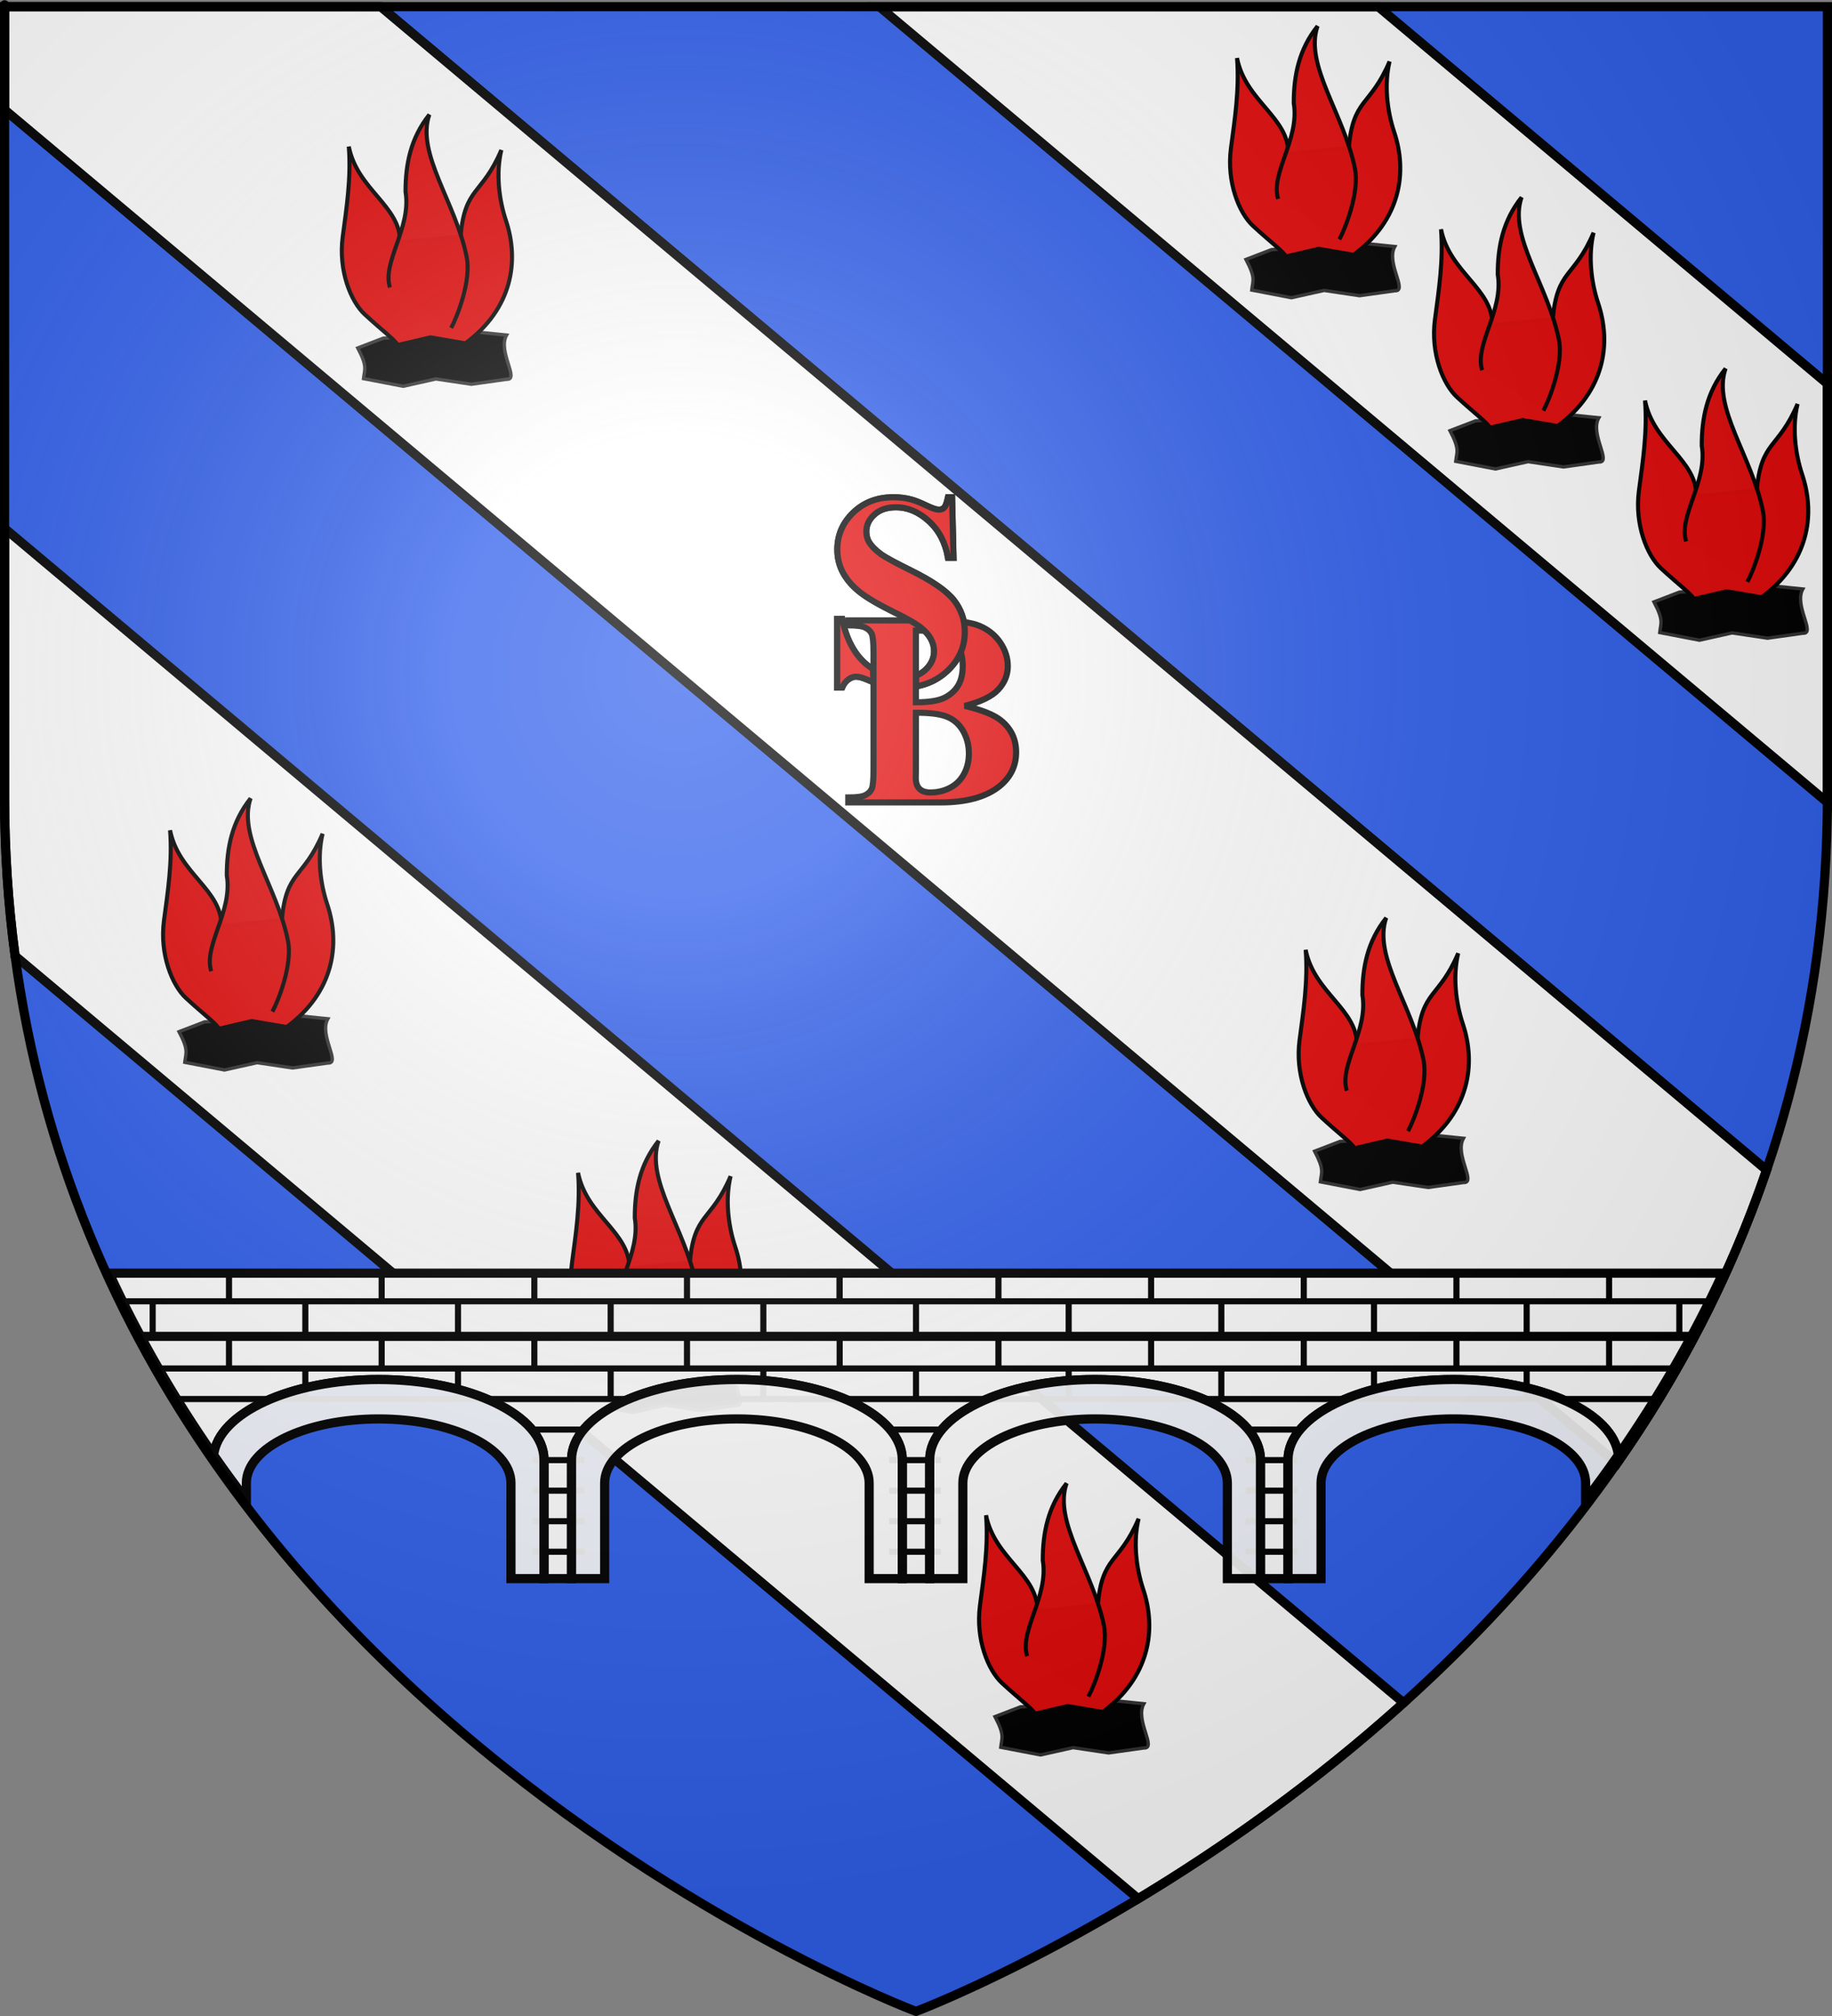
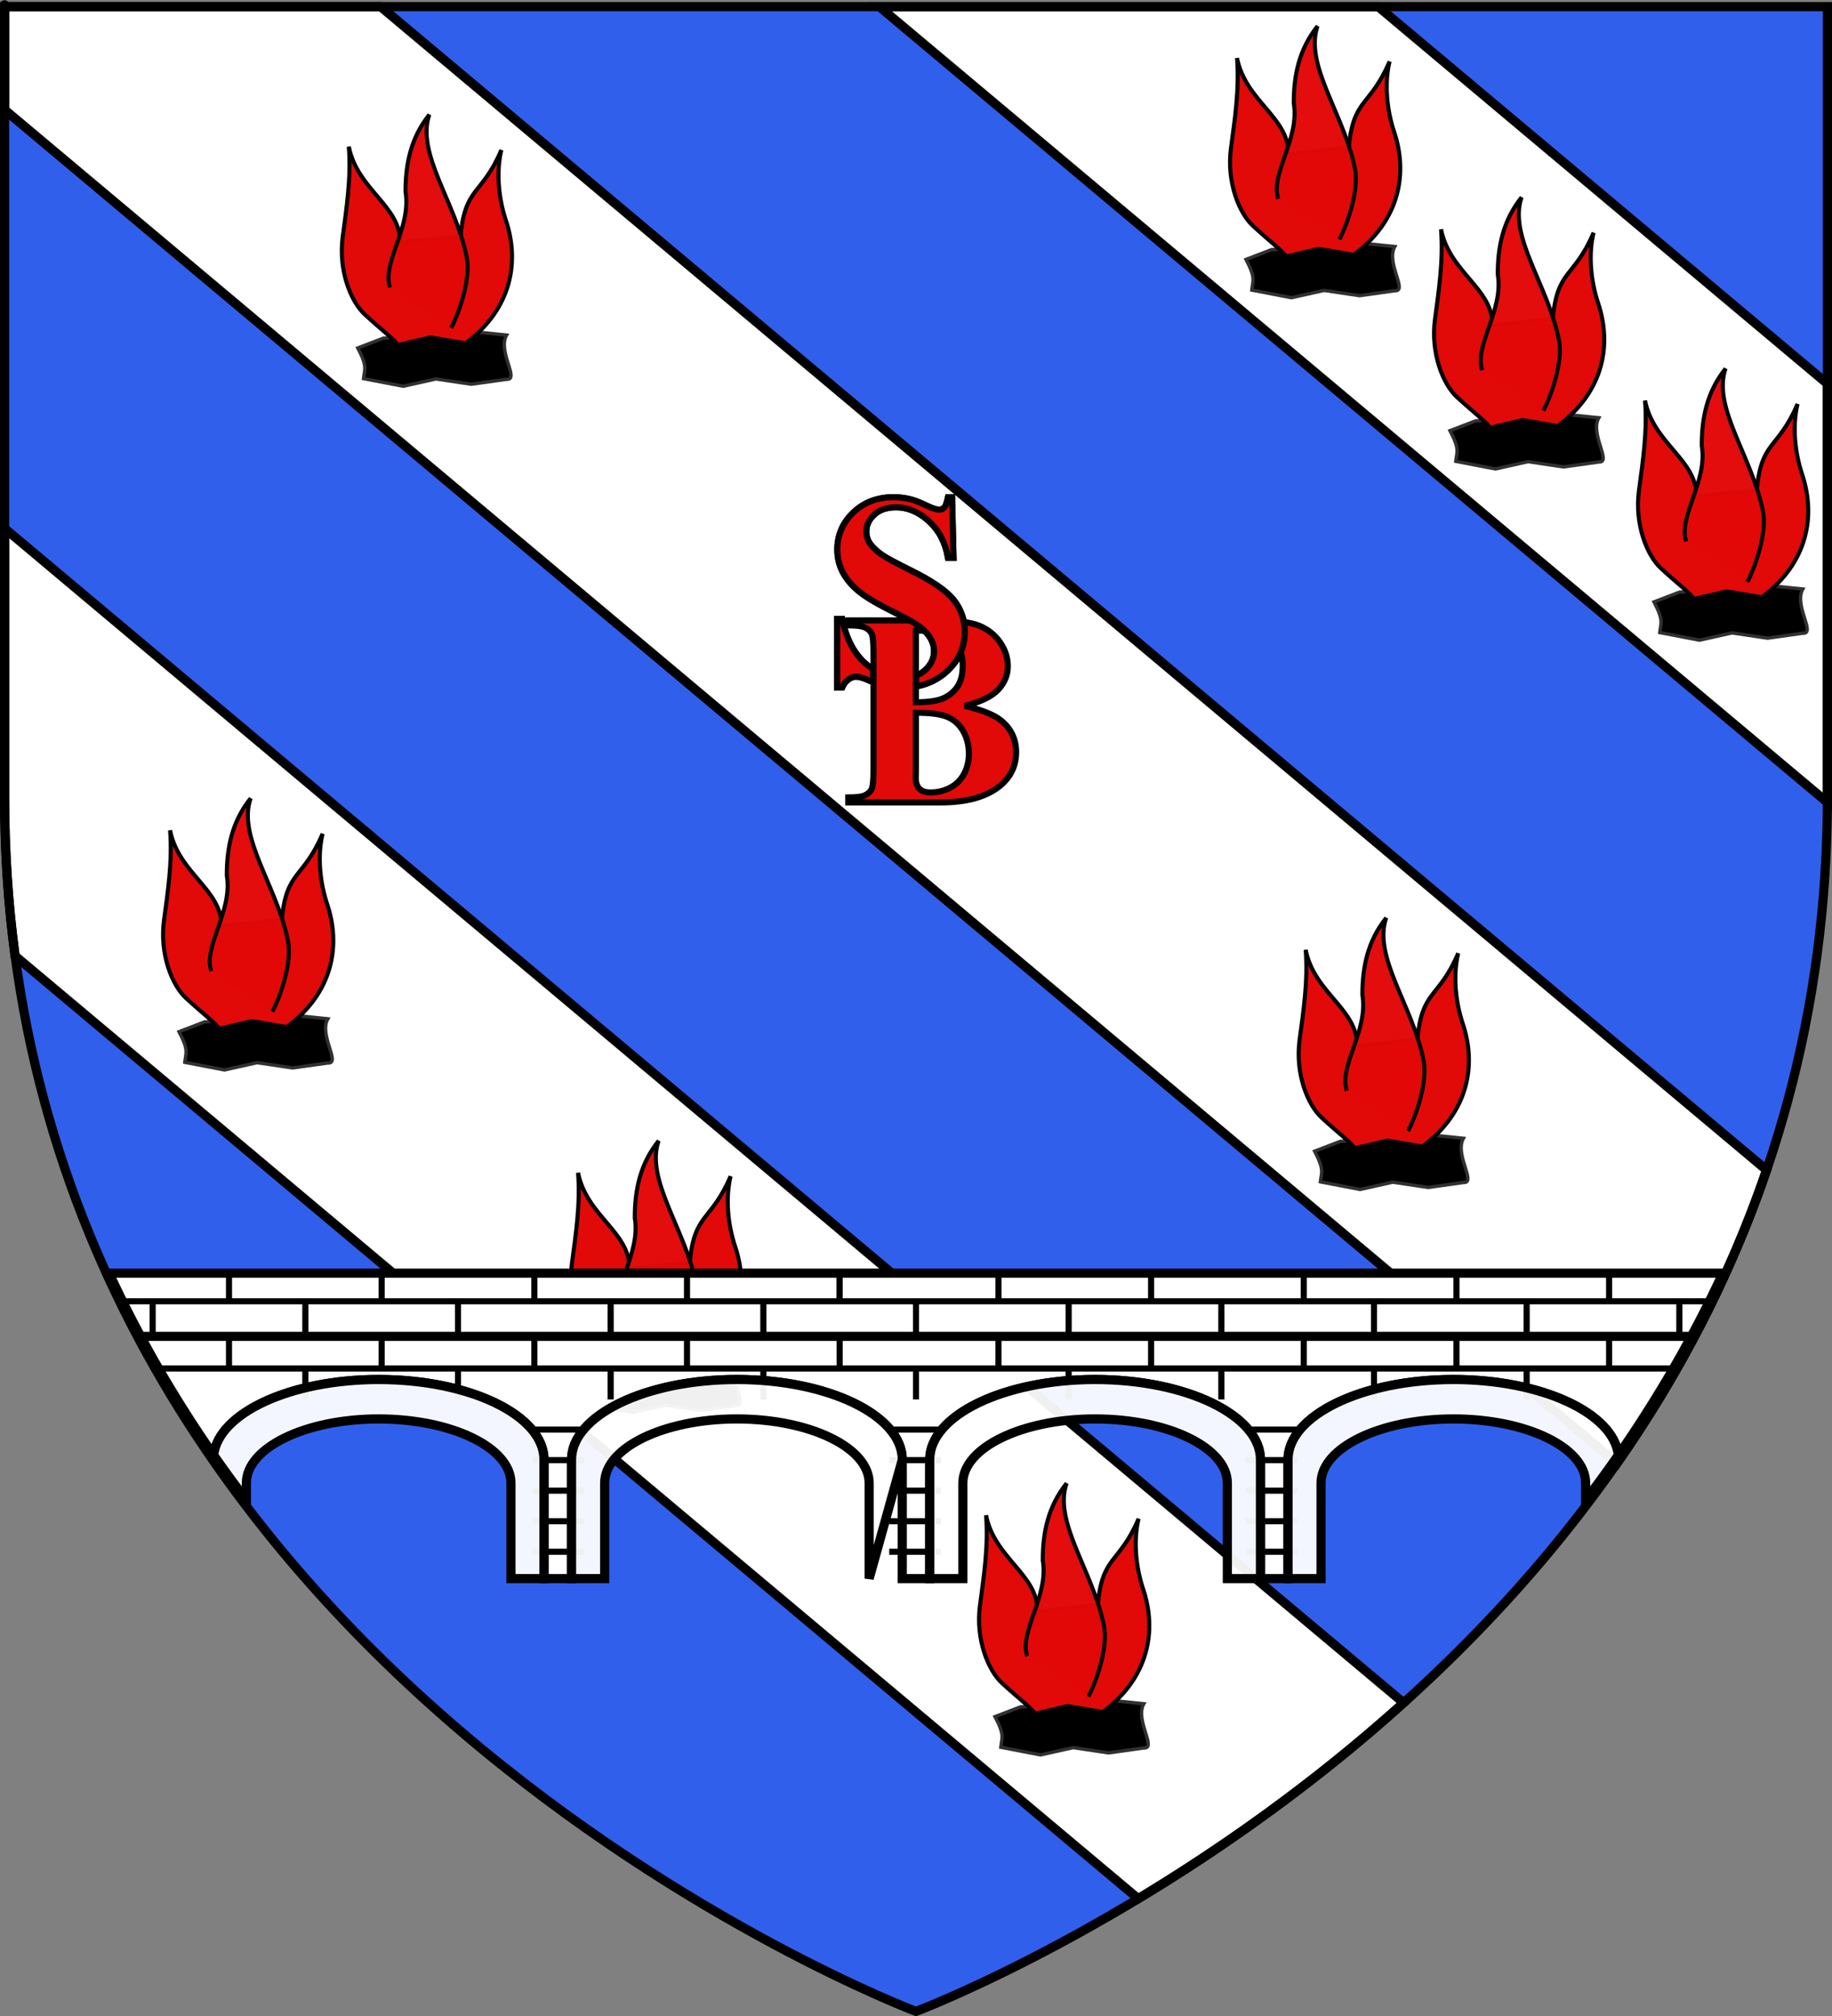
<svg xmlns="http://www.w3.org/2000/svg" xmlns:ns1="http://sodipodi.sourceforge.net/DTD/sodipodi-0.dtd" xmlns:ns2="http://www.inkscape.org/namespaces/inkscape" xmlns:xlink="http://www.w3.org/1999/xlink" height="660" width="600" version="1.0" id="svg2" ns1:version="0.32" ns2:version="0.46" ns1:docname="Blason_ville_fr_Saint-Brice-sur-Vienne_(Haute-Vienne).svg" ns1:docbase="C:\Documents and Settings\Moi\Bureau\PROVISOIRE\HERALDIQUE\A insérer" ns2:export-filename="/Users/olivier/Desktop/Blason Rouge/Blason_Vide_3D.png" ns2:export-xdpi="144" ns2:export-ydpi="144" ns2:output_extension="org.inkscape.output.svg.inkscape">
  <rect width="100%" height="100%" fill="#808080" stroke="none" />
  <ns1:namedview ns2:window-height="977" ns2:window-width="1280" ns2:pageshadow="2" ns2:pageopacity="0.0" guidetolerance="10.0" gridtolerance="10.0" objecttolerance="10000" borderopacity="1.0" bordercolor="#666666" pagecolor="#ffffff" id="base" showgrid="false" height="660px" ns2:zoom="1.1621207" ns2:cx="300" ns2:cy="356.47508" ns2:window-x="-4" ns2:window-y="-4" ns2:current-layer="layer3" showguides="true" ns2:guide-bbox="true" ns2:object-paths="false" ns2:snap-bbox="false" ns2:snap-nodes="true" ns2:object-nodes="true" ns2:bbox-nodes="true" ns2:snap-global="false" />
  <desc id="desc4">Flag of Canton of Valais (Wallis)</desc>
  <defs id="defs6">
    <linearGradient id="linearGradient2893">
      <stop style="stop-color:white;stop-opacity:0.314;" offset="0" id="stop2895" />
      <stop id="stop2897" offset="0.19" style="stop-color:white;stop-opacity:0.251;" />
      <stop style="stop-color:#6b6b6b;stop-opacity:0.125;" offset="0.6" id="stop2901" />
      <stop style="stop-color:black;stop-opacity:0.125;" offset="1" id="stop2899" />
    </linearGradient>
    <radialGradient ns2:collect="always" xlink:href="#linearGradient2893" id="radialGradient3163" gradientUnits="userSpaceOnUse" gradientTransform="matrix(1.353,0,0,1.349,-77.629,-85.747)" cx="221.445" cy="226.331" fx="221.445" fy="226.331" r="300" />
  </defs>
  <g ns2:groupmode="layer" id="layer3" ns2:label="Fond écu" style="display:inline">
    <path id="path2855" style="opacity:1;fill:#2b5df2;fill-opacity:0.941;fill-rule:evenodd;stroke:none;stroke-width:1px;stroke-linecap:butt;stroke-linejoin:miter;stroke-opacity:1" d="M 300,658.5 C 300,658.5 598.5,546.18 598.5,260.728 C 598.5,-24.723 598.5,2.176 598.5,2.176 L 1.5,2.176 L 1.5,260.728 C 1.5,546.18 300,658.5 300,658.5 z" ns1:nodetypes="cccccc" />
    <path style="fill:#ffffff;fill-opacity:1;stroke:#000000;stroke-width:3;stroke-miterlimit:4;stroke-dasharray:none;stroke-opacity:1" d="M 1.5 2.188 L 1.5 35.906 L 529.594 479.031 C 549.324 450.775 566.35 418.858 578.562 383.062 L 124.656 2.188 L 1.5 2.188 z " id="rect3883" />
    <g id="g4625">
      <path id="rect3889" d="M 1.5 172.969 L 1.5 260.719 C 1.5 278.808 2.692 296.223 4.938 312.938 L 372.781 621.594 C 399.053 605.752 429.65 584.539 459.688 557.469 L 1.5 172.969 z " style="fill:#ffffff;fill-opacity:1;stroke:#000000;stroke-width:3;stroke-miterlimit:4;stroke-dasharray:none;stroke-opacity:1" />
      <path id="rect3891" d="M 288 2.188 L 598.469 262.688 C 598.472 262.03 598.5 261.378 598.5 260.719 C 598.5 111.592 598.5 152.657 598.5 125.656 L 451.375 2.188 L 288 2.188 z " style="fill:#ffffff;fill-opacity:1;stroke:#000000;stroke-width:3;stroke-miterlimit:4;stroke-dasharray:none;stroke-opacity:1" />
      <path style="fill:#ffffff;fill-opacity:1;stroke:#000000;stroke-width:3;stroke-miterlimit:4;stroke-dasharray:none;stroke-opacity:1" d="M 1.5 2.188 L 1.5 35.906 L 529.594 479.031 C 549.324 450.775 566.35 418.858 578.562 383.062 L 124.656 2.188 L 1.5 2.188 z " id="path4623" />
    </g>
  </g>
  <g ns2:groupmode="layer" id="layer4" ns2:label="Meubles" style="display:inline">
    <g transform="matrix(1.742,0,0,1.742,43.824,-213.244)" style="stroke:#000000;stroke-width:1.435;stroke-miterlimit:4;stroke-dasharray:none;stroke-opacity:1;display:inline" ns2:label="Fond écu" id="g3194" />
    <g transform="matrix(1.742,0,0,1.742,43.824,-213.244)" style="stroke:#000000;stroke-width:1.435;stroke-miterlimit:4;stroke-dasharray:none;stroke-opacity:1;display:inline" ns2:label="Angelot" id="g3210" />
    <g transform="matrix(1.742,0,0,1.742,43.824,-213.244)" style="stroke:#000000;stroke-width:1.435;stroke-miterlimit:4;stroke-dasharray:none;stroke-opacity:1;display:inline" ns2:label="Reflet final" id="g3212" />
    <g transform="matrix(1.742,0,0,1.742,43.824,-213.244)" style="stroke:#000000;stroke-width:1.435;stroke-miterlimit:4;stroke-dasharray:none;stroke-opacity:1;display:inline" ns2:label="Contour final" id="g3214" />
    <g id="g4092" transform="matrix(1.098,-9.6089207e-2,9.6089207e-2,1.098,6.376,25.23)" ns2:tile-cx="121.68197" ns2:tile-cy="61.78823" ns2:tile-w="55.769938" ns2:tile-h="88.94236" ns2:tile-x0="93.796997" ns2:tile-y0="17.372175">
      <path ns1:nodetypes="cccccccccc" id="path4090" d="M 93.126,88.923 L 100.937,86.688 L 129.867,87.497 L 137.51,88.965 C 134.375,93.542 140.336,102.637 136.377,102.047 L 125.797,102.595 L 115.454,100.115 L 105.588,101.43 L 94.033,98.137 C 94.599,95.276 95.565,94.788 93.126,88.923 z" style="opacity:1;fill:#000000;fill-opacity:1;stroke:#313131;stroke-width:1;stroke-miterlimit:4;stroke-dasharray:none;stroke-opacity:1" />
      <path ns1:nodetypes="cccsccccssc" id="path3310" d="M 105.026,89.081 L 114.923,87.664 L 125.12,90.335 C 139.899,81.249 143.243,67.395 140.29,55.071 C 138.722,48.528 138.554,40.623 140.749,34.074 C 133.793,47.1 129.057,43.86 126.431,58.573 L 108.394,58.832 C 109.586,48.031 97.099,42.148 95.687,29.101 C 95.596,38.531 93.424,47.181 91.543,55.664 C 89.353,65.545 92.297,75.039 96.048,79.158 C 100.867,84.449 104.37,87.507 105.026,89.081 z" style="opacity:1;fill:#e20909;fill-opacity:1;stroke:#000000;stroke-width:1.2;stroke-miterlimit:4;stroke-dasharray:none;stroke-opacity:1" />
      <path ns1:nodetypes="cccsc" id="path4082" d="M 104.217,71.861 C 102.469,64.157 112.18,54.737 111.304,43.925 C 112,35.816 114.212,28.173 120.351,21.74 C 115.362,32.876 125.915,48.42 127.727,64.884 C 128.504,71.949 123.381,82.266 121.284,85.409" style="opacity:0.98;fill:#e20909;fill-opacity:1;stroke:#000000;stroke-width:1.2;stroke-miterlimit:4;stroke-dasharray:none;stroke-opacity:1" />
    </g>
    <use x="0" y="0" ns2:tiled-clone-of="#g4092" xlink:href="#g4092" id="use4097" transform="translate(313.382,262.958)" width="600" height="660" />
    <use x="0" y="0" ns2:tiled-clone-of="#g4092" xlink:href="#g4092" transform="translate(290.904,-28.986)" id="use4099" width="600" height="660" />
    <use x="0" y="0" ns2:tiled-clone-of="#g4092" xlink:href="#g4092" transform="translate(357.715,27.074)" id="use4101" width="600" height="660" />
    <use x="0" y="0" ns2:tiled-clone-of="#g4092" xlink:href="#g4092" transform="translate(424.526,83.135)" id="use4103" width="600" height="660" />
    <use x="0" y="0" ns2:tiled-clone-of="#g4092" xlink:href="#g4092" transform="translate(-58.537,223.833)" id="use4105" width="600" height="660" />
    <use x="0" y="0" ns2:tiled-clone-of="#g4092" xlink:href="#g4092" transform="translate(75.084,335.955)" id="use4107" width="600" height="660" />
    <use x="0" y="0" ns2:tiled-clone-of="#g4092" xlink:href="#g4092" transform="translate(208.706,448.077)" id="use4111" width="600" height="660" />
    <g id="g4138" transform="translate(-64.508,289.338)">
      <path style="font-size:72px;font-style:normal;font-variant:normal;font-weight:bold;font-stretch:normal;text-align:start;line-height:100%;writing-mode:lr-tb;text-anchor:start;fill:#e20909;fill-opacity:1;stroke:#000000;stroke-width:2;stroke-linecap:butt;stroke-linejoin:miter;stroke-miterlimit:4;stroke-dasharray:none;stroke-opacity:1;font-family:Times New Roman;-inkscape-font-specification:Times New Roman Bold" d="M 376.309,-126.554 L 376.793,-106.691 L 374.991,-106.691 C 374.141,-111.671 372.054,-115.678 368.729,-118.71 C 365.404,-121.742 361.807,-123.258 357.94,-123.258 C 354.952,-123.258 352.586,-122.46 350.843,-120.863 C 349.1,-119.267 348.228,-117.428 348.228,-115.348 C 348.228,-114.03 348.536,-112.858 349.151,-111.833 C 350.001,-110.456 351.363,-109.093 353.238,-107.746 C 354.615,-106.779 357.794,-105.065 362.774,-102.604 C 369.747,-99.176 374.449,-95.939 376.881,-92.892 C 379.283,-89.845 380.484,-86.359 380.484,-82.433 C 380.484,-77.453 378.543,-73.168 374.661,-69.579 C 370.779,-65.99 365.85,-64.196 359.874,-64.196 C 357.999,-64.196 356.226,-64.386 354.556,-64.767 C 352.886,-65.148 350.792,-65.866 348.272,-66.921 C 346.866,-67.507 345.709,-67.799 344.8,-67.799 C 344.039,-67.799 343.233,-67.507 342.383,-66.921 C 341.534,-66.335 340.845,-65.441 340.318,-64.24 L 338.692,-64.24 L 338.692,-86.74 L 340.318,-86.74 C 341.607,-80.412 344.09,-75.585 347.767,-72.26 C 351.444,-68.935 355.406,-67.272 359.654,-67.272 C 362.935,-67.272 365.55,-68.166 367.498,-69.953 C 369.446,-71.74 370.421,-73.82 370.421,-76.193 C 370.421,-77.599 370.047,-78.962 369.3,-80.28 C 368.553,-81.598 367.418,-82.851 365.894,-84.037 C 364.371,-85.224 361.675,-86.769 357.808,-88.673 C 352.388,-91.339 348.492,-93.61 346.119,-95.485 C 343.746,-97.36 341.922,-99.455 340.648,-101.769 C 339.373,-104.084 338.736,-106.632 338.736,-109.416 C 338.736,-114.162 340.479,-118.205 343.965,-121.545 C 347.452,-124.884 351.846,-126.554 357.149,-126.554 C 359.083,-126.554 360.958,-126.32 362.774,-125.851 C 364.151,-125.5 365.828,-124.848 367.806,-123.896 C 369.783,-122.943 371.168,-122.467 371.959,-122.467 C 372.72,-122.467 373.321,-122.702 373.76,-123.171 C 374.2,-123.639 374.61,-124.767 374.991,-126.554 L 376.309,-126.554 z" id="path4125" />
      <path style="font-size:72px;font-style:normal;font-variant:normal;font-weight:bold;font-stretch:normal;text-align:start;line-height:100%;writing-mode:lr-tb;text-anchor:start;fill:#e20909;fill-opacity:1;stroke:#000000;stroke-width:2;stroke-linecap:butt;stroke-linejoin:miter;stroke-miterlimit:4;stroke-dasharray:none;stroke-opacity:1;font-family:Times New Roman;-inkscape-font-specification:Times New Roman Bold" d="M 380.467,-58.239 C 386.121,-56.92 390.091,-55.323 392.376,-53.449 C 395.657,-50.782 397.298,-47.325 397.298,-43.077 C 397.298,-38.595 395.496,-34.889 391.893,-31.959 C 387.469,-28.414 381.038,-26.642 372.601,-26.642 L 342.323,-26.642 L 342.323,-28.268 C 345.076,-28.268 346.944,-28.524 347.926,-29.037 C 348.907,-29.55 349.596,-30.216 349.991,-31.036 C 350.387,-31.857 350.584,-33.878 350.584,-37.101 L 350.584,-75.773 C 350.584,-78.995 350.387,-81.024 349.991,-81.859 C 349.596,-82.694 348.9,-83.361 347.904,-83.859 C 346.908,-84.357 345.047,-84.606 342.323,-84.606 L 342.323,-86.232 L 370.887,-86.232 C 377.713,-86.232 382.547,-85.624 385.389,-84.408 C 388.231,-83.192 390.472,-81.376 392.113,-78.959 C 393.753,-76.542 394.573,-73.971 394.574,-71.246 C 394.573,-68.375 393.533,-65.819 391.453,-63.578 C 389.373,-61.337 385.711,-59.557 380.467,-58.239 L 380.467,-58.239 z M 364.471,-59.425 C 368.631,-59.425 371.7,-59.894 373.678,-60.831 C 375.655,-61.769 377.171,-63.087 378.226,-64.786 C 379.281,-66.486 379.808,-68.654 379.808,-71.29 C 379.808,-73.927 379.288,-76.088 378.248,-77.772 C 377.208,-79.457 375.721,-80.739 373.787,-81.617 C 371.854,-82.496 368.748,-82.921 364.471,-82.892 L 364.471,-59.425 z M 364.471,-55.997 L 364.471,-36.881 L 364.427,-34.684 C 364.427,-33.102 364.83,-31.908 365.636,-31.102 C 366.441,-30.297 367.635,-29.894 369.217,-29.894 C 371.561,-29.894 373.721,-30.414 375.699,-31.454 C 377.677,-32.494 379.193,-34.003 380.247,-35.98 C 381.302,-37.958 381.829,-40.162 381.829,-42.594 C 381.829,-45.377 381.185,-47.875 379.896,-50.087 C 378.607,-52.299 376.834,-53.844 374.578,-54.723 C 372.323,-55.602 368.953,-56.027 364.471,-55.997 L 364.471,-55.997 z" id="path4127" />
      <path ns1:nodetypes="csssscssssccssccccssssccccssssccccsssccscc" id="path4133" d="M 357.147,-126.554 C 351.844,-126.554 347.477,-124.894 343.991,-121.554 C 340.505,-118.214 338.741,-114.175 338.741,-109.429 C 338.741,-106.646 339.373,-104.088 340.647,-101.773 C 341.922,-99.459 343.743,-97.367 346.116,-95.492 C 348.489,-93.617 352.384,-91.345 357.803,-88.679 C 361.671,-86.775 364.374,-85.241 365.897,-84.054 C 367.421,-82.868 368.556,-81.623 369.303,-80.304 C 370.05,-78.986 370.428,-77.617 370.428,-76.211 C 370.428,-73.838 369.47,-71.748 367.522,-69.961 C 366.67,-69.179 365.661,-68.588 364.553,-68.148 L 364.553,-64.617 C 368.481,-65.33 371.857,-66.977 374.678,-69.586 C 378.56,-73.174 380.491,-77.48 380.491,-82.461 C 380.491,-86.386 379.3,-89.851 376.897,-92.898 C 374.466,-95.945 369.745,-99.189 362.772,-102.617 C 357.792,-105.078 354.618,-106.806 353.241,-107.773 C 351.366,-109.121 349.997,-110.459 349.147,-111.836 C 348.532,-112.861 348.241,-114.048 348.241,-115.367 C 348.241,-117.447 349.123,-119.27 350.866,-120.867 C 352.609,-122.463 354.971,-123.273 357.96,-123.273 C 361.827,-123.273 365.416,-121.743 368.741,-118.711 C 372.066,-115.678 374.141,-111.691 374.991,-106.711 L 376.803,-106.711 L 376.335,-126.554 L 374.991,-126.554 C 374.61,-124.767 374.212,-123.648 373.772,-123.179 C 373.333,-122.711 372.721,-122.492 371.96,-122.492 C 371.169,-122.492 369.781,-122.946 367.803,-123.898 C 365.826,-124.85 364.149,-125.515 362.772,-125.867 C 360.956,-126.336 359.081,-126.554 357.147,-126.554 z M 338.71,-86.742 L 338.71,-64.242 L 340.335,-64.242 C 340.862,-65.443 341.548,-66.343 342.397,-66.929 C 343.247,-67.515 344.042,-67.804 344.803,-67.804 C 345.712,-67.804 346.866,-67.516 348.272,-66.929 C 348.922,-66.658 349.963,-66.161 350.557,-65.939 C 350.558,-67.286 350.382,-68.676 350.448,-70.257 C 349.656,-70.799 348.54,-71.579 347.772,-72.273 C 344.095,-75.598 341.624,-80.414 340.335,-86.742 L 338.71,-86.742 z" style="font-size:72px;font-style:normal;font-variant:normal;font-weight:bold;font-stretch:normal;text-align:start;line-height:100%;writing-mode:lr-tb;text-anchor:start;fill:#e20909;fill-opacity:1;stroke:#000000;stroke-width:2;stroke-linecap:butt;stroke-linejoin:miter;stroke-miterlimit:4;stroke-dasharray:none;stroke-opacity:1;font-family:Times New Roman;-inkscape-font-specification:Times New Roman Bold" />
    </g>
    <g id="g4558">
      <path ns2:tile-y0="508.01641" ns2:tile-x0="174.48375" ns2:tile-h="0" ns2:tile-w="16.91582" ns2:tile-cy="508.01641" ns2:tile-cx="182.94166" ns1:nodetypes="cc" id="path4240" d="M 174.484,508.016 L 191.4,508.016" style="opacity:1;fill:none;fill-opacity:1;stroke:#000000;stroke-width:2;stroke-miterlimit:4;stroke-dasharray:none;stroke-opacity:1" />
      <path id="path4216" d="M 35.75,416.812 C 45.645,438.235 57.24,458.072 69.969,476.375 C 71.581,462.585 95.153,451.625 124,451.625 C 153.891,451.625 178.156,463.385 178.156,477.875 L 178.156,516.812 L 187.188,516.812 L 187.188,477.875 C 187.188,463.385 211.453,451.625 241.344,451.625 C 271.235,451.625 295.5,463.385 295.5,477.875 L 295.5,516.812 L 304.5,516.812 L 304.5,477.875 C 304.5,463.385 328.765,451.625 358.656,451.625 C 388.547,451.625 412.812,463.385 412.812,477.875 L 412.812,516.812 L 421.844,516.812 L 421.844,477.875 C 421.844,463.385 446.109,451.625 476,451.625 C 504.847,451.625 528.419,462.585 530.031,476.375 C 542.76,458.072 554.355,438.235 564.25,416.812 L 35.75,416.812 z" style="opacity:1;fill:#ffffff;fill-opacity:1;fill-rule:evenodd;stroke:#000000;stroke-width:3;stroke-linecap:butt;stroke-linejoin:miter;stroke-miterlimit:4;stroke-dasharray:none;stroke-opacity:1;display:inline" />
      <path ns1:nodetypes="cc" id="path4228" d="M 46.484,437.5 L 553.4,437.5" style="opacity:1;fill:none;fill-opacity:1;stroke:#000000;stroke-width:3;stroke-miterlimit:4;stroke-dasharray:none;stroke-opacity:1" />
      <path style="opacity:1;fill:none;fill-opacity:1;stroke:#000000;stroke-width:2;stroke-miterlimit:4;stroke-dasharray:none;stroke-opacity:1" d="M 38.484,426.016 L 559.4,426.016" id="path4230" ns1:nodetypes="cc" />
      <path ns1:nodetypes="cc" id="path4232" d="M 52.484,448.016 L 547.4,448.016" style="opacity:1;fill:none;fill-opacity:1;stroke:#000000;stroke-width:2;stroke-miterlimit:4;stroke-dasharray:none;stroke-opacity:1" />
-       <path style="opacity:1;fill:none;fill-opacity:1;stroke:#000000;stroke-width:2;stroke-miterlimit:4;stroke-dasharray:none;stroke-opacity:1" d="M 56.484,458.016 L 541.4,458.016" id="path4234" ns1:nodetypes="cc" />
      <use id="use4434" xlink:href="#path4240" ns2:tiled-clone-of="#path4240" y="0" x="0" width="600" height="660" />
      <use height="660" width="600" transform="translate(0,-40)" id="use4436" xlink:href="#path4240" ns2:tiled-clone-of="#path4240" y="0" x="0" />
      <use height="660" width="600" transform="translate(0,-30)" id="use4438" xlink:href="#path4240" ns2:tiled-clone-of="#path4240" y="0" x="0" />
      <use height="660" width="600" transform="translate(0,-20)" id="use4440" xlink:href="#path4240" ns2:tiled-clone-of="#path4240" y="0" x="0" />
      <use height="660" width="600" transform="translate(0,-10)" id="use4442" xlink:href="#path4240" ns2:tiled-clone-of="#path4240" y="0" x="0" />
      <use height="660" width="600" id="use4444" transform="translate(116.747,0)" xlink:href="#path4240" ns2:tiled-clone-of="#path4240" y="0" x="0" />
      <use height="660" width="600" id="use4446" transform="translate(116.747,-40)" xlink:href="#path4240" ns2:tiled-clone-of="#path4240" y="0" x="0" />
      <use height="660" width="600" id="use4448" transform="translate(116.747,-30)" xlink:href="#path4240" ns2:tiled-clone-of="#path4240" y="0" x="0" />
      <use height="660" width="600" id="use4450" transform="translate(116.747,-20)" xlink:href="#path4240" ns2:tiled-clone-of="#path4240" y="0" x="0" />
      <use height="660" width="600" id="use4452" transform="translate(116.747,-10)" xlink:href="#path4240" ns2:tiled-clone-of="#path4240" y="0" x="0" />
      <use height="660" width="600" id="use4454" transform="translate(233.495,0)" xlink:href="#path4240" ns2:tiled-clone-of="#path4240" y="0" x="0" />
      <use height="660" width="600" id="use4456" transform="translate(233.495,-10)" xlink:href="#path4240" ns2:tiled-clone-of="#path4240" y="0" x="0" />
      <use height="660" width="600" id="use4458" transform="translate(233.495,-20)" xlink:href="#path4240" ns2:tiled-clone-of="#path4240" y="0" x="0" />
      <use height="660" width="600" id="use4460" transform="translate(233.495,-30)" xlink:href="#path4240" ns2:tiled-clone-of="#path4240" y="0" x="0" />
      <use height="660" width="600" id="use4462" transform="translate(233.495,-40)" xlink:href="#path4240" ns2:tiled-clone-of="#path4240" y="0" x="0" />
      <path ns2:tile-y0="426.28684" ns2:tile-x0="300" ns2:tile-h="11.93353" ns2:tile-w="0" ns2:tile-cy="432.2536" ns2:tile-cx="300" ns1:nodetypes="cc" id="path4464" d="M 300,438.22 L 300,426.287" style="opacity:1;fill:none;fill-opacity:1;stroke:#000000;stroke-width:2;stroke-miterlimit:4;stroke-dasharray:none;stroke-opacity:1" />
      <use height="660" width="600" transform="translate(250,0)" id="use4474" xlink:href="#path4464" ns2:tiled-clone-of="#path4464" y="0" x="0" />
      <use height="660" width="600" transform="translate(200,0)" id="use4476" xlink:href="#path4464" ns2:tiled-clone-of="#path4464" y="0" x="0" />
      <use height="660" width="600" transform="translate(150,0)" id="use4478" xlink:href="#path4464" ns2:tiled-clone-of="#path4464" y="0" x="0" />
      <use height="660" width="600" transform="translate(100,0)" id="use4480" xlink:href="#path4464" ns2:tiled-clone-of="#path4464" y="0" x="0" />
      <use height="660" width="600" transform="translate(50,0)" id="use4482" xlink:href="#path4464" ns2:tiled-clone-of="#path4464" y="0" x="0" />
      <use height="660" width="600" transform="translate(-250,0)" id="use4484" xlink:href="#path4464" ns2:tiled-clone-of="#path4464" y="0" x="0" />
      <use height="660" width="600" transform="translate(-200,0)" id="use4486" xlink:href="#path4464" ns2:tiled-clone-of="#path4464" y="0" x="0" />
      <use height="660" width="600" transform="translate(-150,0)" id="use4488" xlink:href="#path4464" ns2:tiled-clone-of="#path4464" y="0" x="0" />
      <use height="660" width="600" transform="translate(-100,0)" id="use4490" xlink:href="#path4464" ns2:tiled-clone-of="#path4464" y="0" x="0" />
      <use height="660" width="600" transform="translate(-50,0)" id="use4492" xlink:href="#path4464" ns2:tiled-clone-of="#path4464" y="0" x="0" />
      <path style="opacity:1;fill:none;fill-opacity:1;stroke:#000000;stroke-width:2;stroke-miterlimit:4;stroke-dasharray:none;stroke-opacity:1" d="M 275,426.22 L 275,416.287" id="path4496" ns1:nodetypes="cc" ns2:tile-cx="275" ns2:tile-cy="421.2536" ns2:tile-w="0" ns2:tile-h="9.93353" ns2:tile-x0="275" ns2:tile-y0="416.28684" />
      <use id="use4498" xlink:href="#path4496" ns2:tiled-clone-of="#path4496" y="0" x="0" width="600" height="660" />
      <use height="660" width="600" id="use4500" transform="translate(0,21.934)" xlink:href="#path4496" ns2:tiled-clone-of="#path4496" y="0" x="0" />
      <use height="660" width="600" transform="translate(252,6.647e-2)" id="use4504" xlink:href="#path4496" ns2:tiled-clone-of="#path4496" y="0" x="0" />
      <use height="660" width="600" id="use4506" transform="translate(-200,21.934)" xlink:href="#path4496" ns2:tiled-clone-of="#path4496" y="0" x="0" />
      <use height="660" width="600" id="use4508" transform="translate(225,31.934)" xlink:href="#path4496" ns2:tiled-clone-of="#path4496" y="0" x="0" />
      <use height="660" width="600" transform="translate(202,6.647e-2)" id="use4510" xlink:href="#path4496" ns2:tiled-clone-of="#path4496" y="0" x="0" />
      <use height="660" width="600" id="use4512" transform="translate(52,21.934)" xlink:href="#path4496" ns2:tiled-clone-of="#path4496" y="0" x="0" />
      <use height="660" width="600" id="use4514" transform="translate(175,31.934)" xlink:href="#path4496" ns2:tiled-clone-of="#path4496" y="0" x="0" />
      <use height="660" width="600" transform="translate(152,6.647e-2)" id="use4516" xlink:href="#path4496" ns2:tiled-clone-of="#path4496" y="0" x="0" />
      <use height="660" width="600" id="use4518" transform="translate(-150,21.934)" xlink:href="#path4496" ns2:tiled-clone-of="#path4496" y="0" x="0" />
      <use height="660" width="600" id="use4520" transform="translate(125,31.934)" xlink:href="#path4496" ns2:tiled-clone-of="#path4496" y="0" x="0" />
      <use height="660" width="600" transform="translate(102,6.647e-2)" id="use4522" xlink:href="#path4496" ns2:tiled-clone-of="#path4496" y="0" x="0" />
      <use height="660" width="600" id="use4524" transform="translate(-100,21.934)" xlink:href="#path4496" ns2:tiled-clone-of="#path4496" y="0" x="0" />
      <use height="660" width="600" id="use4526" transform="translate(75,31.934)" xlink:href="#path4496" ns2:tiled-clone-of="#path4496" y="0" x="0" />
      <use height="660" width="600" transform="translate(52,6.647e-2)" id="use4528" xlink:href="#path4496" ns2:tiled-clone-of="#path4496" y="0" x="0" />
      <use height="660" width="600" id="use4530" transform="translate(-50,21.934)" xlink:href="#path4496" ns2:tiled-clone-of="#path4496" y="0" x="0" />
      <use height="660" width="600" id="use4532" transform="translate(-175,31.934)" xlink:href="#path4496" ns2:tiled-clone-of="#path4496" y="0" x="0" />
      <use height="660" width="600" transform="translate(-200,6.647e-2)" id="use4534" xlink:href="#path4496" ns2:tiled-clone-of="#path4496" y="0" x="0" />
      <use height="660" width="600" id="use4536" transform="translate(102,21.934)" xlink:href="#path4496" ns2:tiled-clone-of="#path4496" y="0" x="0" />
      <use height="660" width="600" id="use4538" transform="translate(-125,31.934)" xlink:href="#path4496" ns2:tiled-clone-of="#path4496" y="0" x="0" />
      <use height="660" width="600" transform="translate(-150,6.647e-2)" id="use4540" xlink:href="#path4496" ns2:tiled-clone-of="#path4496" y="0" x="0" />
      <use height="660" width="600" id="use4542" transform="translate(152,21.934)" xlink:href="#path4496" ns2:tiled-clone-of="#path4496" y="0" x="0" />
      <use height="660" width="600" id="use4544" transform="translate(-75,31.934)" xlink:href="#path4496" ns2:tiled-clone-of="#path4496" y="0" x="0" />
      <use height="660" width="600" transform="translate(-100,6.647e-2)" id="use4546" xlink:href="#path4496" ns2:tiled-clone-of="#path4496" y="0" x="0" />
      <use height="660" width="600" id="use4548" transform="translate(202,21.934)" xlink:href="#path4496" ns2:tiled-clone-of="#path4496" y="0" x="0" />
      <use height="660" width="600" id="use4550" transform="translate(-25,31.934)" xlink:href="#path4496" ns2:tiled-clone-of="#path4496" y="0" x="0" />
      <use height="660" width="600" transform="translate(-50,6.647e-2)" id="use4552" xlink:href="#path4496" ns2:tiled-clone-of="#path4496" y="0" x="0" />
      <use height="660" width="600" id="use4554" transform="translate(252,21.934)" xlink:href="#path4496" ns2:tiled-clone-of="#path4496" y="0" x="0" />
      <use height="660" width="600" id="use4556" transform="translate(25,31.934)" xlink:href="#path4496" ns2:tiled-clone-of="#path4496" y="0" x="0" />
-       <path id="path4223" d="M 124,451.625 C 95.153,451.625 71.581,462.585 69.969,476.375 C 73.455,481.388 77.045,486.278 80.688,491.062 L 80.688,485.531 C 80.688,473.939 100.087,464.531 124,464.531 C 147.913,464.531 167.344,473.939 167.344,485.531 L 167.344,516.812 L 178.156,516.812 L 178.156,477.875 C 178.156,463.385 153.891,451.625 124,451.625 z M 241.344,451.625 C 211.453,451.625 187.188,463.385 187.188,477.875 L 187.188,516.812 L 198.031,516.812 L 198.031,485.531 C 198.031,473.939 217.431,464.531 241.344,464.531 C 265.256,464.531 284.656,473.939 284.656,485.531 L 284.656,516.812 L 295.5,516.812 L 295.5,477.875 C 295.5,463.385 271.235,451.625 241.344,451.625 z M 358.656,451.625 C 328.765,451.625 304.5,463.385 304.5,477.875 L 304.5,516.812 L 315.344,516.812 L 315.344,485.531 C 315.344,473.939 334.744,464.531 358.656,464.531 C 382.569,464.531 401.969,473.939 401.969,485.531 L 401.969,516.812 L 412.812,516.812 L 412.812,477.875 C 412.812,463.385 388.547,451.625 358.656,451.625 z M 476,451.625 C 446.109,451.625 421.844,463.385 421.844,477.875 L 421.844,516.812 L 432.656,516.812 L 432.656,485.531 C 432.656,473.939 452.087,464.531 476,464.531 C 499.913,464.531 519.313,473.939 519.312,485.531 L 519.312,491.062 C 522.955,486.278 526.545,481.388 530.031,476.375 C 528.419,462.585 504.847,451.625 476,451.625 z" style="opacity:1;fill:#ffffff;fill-opacity:0.941;fill-rule:evenodd;stroke:#000000;stroke-width:3;stroke-linecap:butt;stroke-linejoin:miter;stroke-miterlimit:4;stroke-dasharray:none;stroke-opacity:1;display:inline" />
+       <path id="path4223" d="M 124,451.625 C 95.153,451.625 71.581,462.585 69.969,476.375 C 73.455,481.388 77.045,486.278 80.688,491.062 L 80.688,485.531 C 80.688,473.939 100.087,464.531 124,464.531 C 147.913,464.531 167.344,473.939 167.344,485.531 L 167.344,516.812 L 178.156,516.812 L 178.156,477.875 C 178.156,463.385 153.891,451.625 124,451.625 z M 241.344,451.625 C 211.453,451.625 187.188,463.385 187.188,477.875 L 187.188,516.812 L 198.031,516.812 L 198.031,485.531 C 198.031,473.939 217.431,464.531 241.344,464.531 C 265.256,464.531 284.656,473.939 284.656,485.531 L 284.656,516.812 L 295.5,477.875 C 295.5,463.385 271.235,451.625 241.344,451.625 z M 358.656,451.625 C 328.765,451.625 304.5,463.385 304.5,477.875 L 304.5,516.812 L 315.344,516.812 L 315.344,485.531 C 315.344,473.939 334.744,464.531 358.656,464.531 C 382.569,464.531 401.969,473.939 401.969,485.531 L 401.969,516.812 L 412.812,516.812 L 412.812,477.875 C 412.812,463.385 388.547,451.625 358.656,451.625 z M 476,451.625 C 446.109,451.625 421.844,463.385 421.844,477.875 L 421.844,516.812 L 432.656,516.812 L 432.656,485.531 C 432.656,473.939 452.087,464.531 476,464.531 C 499.913,464.531 519.313,473.939 519.312,485.531 L 519.312,491.062 C 522.955,486.278 526.545,481.388 530.031,476.375 C 528.419,462.585 504.847,451.625 476,451.625 z" style="opacity:1;fill:#ffffff;fill-opacity:0.941;fill-rule:evenodd;stroke:#000000;stroke-width:3;stroke-linecap:butt;stroke-linejoin:miter;stroke-miterlimit:4;stroke-dasharray:none;stroke-opacity:1;display:inline" />
    </g>
  </g>
  <g ns2:groupmode="layer" id="layer2" ns2:label="Reflet final" style="display:inline" ns1:insensitive="true">
-     <path ns1:nodetypes="cccccc" d="M 300,658.5 C 300,658.5 598.5,546.18 598.5,260.728 C 598.5,-24.723 598.5,2.176 598.5,2.176 L 1.5,2.176 L 1.5,260.728 C 1.5,546.18 300,658.5 300,658.5 z" style="opacity:1;fill:url(#radialGradient3163);fill-opacity:1;fill-rule:evenodd;stroke:none;stroke-width:1px;stroke-linecap:butt;stroke-linejoin:miter;stroke-opacity:1" id="path2875" ns2:export-xdpi="144" ns2:export-ydpi="144" />
-   </g>
+     </g>
  <g ns2:groupmode="layer" id="layer1" ns2:label="Contour final" style="display:inline" ns1:insensitive="true">
    <path ns1:nodetypes="cccccc" d="M 300,658.5 C 300,658.5 1.5,546.18 1.5,260.728 C 1.5,-24.723 1.5,2.176 1.5,2.176 L 598.5,2.176 L 598.5,260.728 C 598.5,546.18 300,658.5 300,658.5 z" style="opacity:1;fill:none;fill-opacity:1;fill-rule:evenodd;stroke:#000000;stroke-width:3;stroke-linecap:butt;stroke-linejoin:miter;stroke-miterlimit:4;stroke-dasharray:none;stroke-opacity:1" id="path1411" ns2:export-xdpi="144" ns2:export-ydpi="144" />
  </g>
</svg>